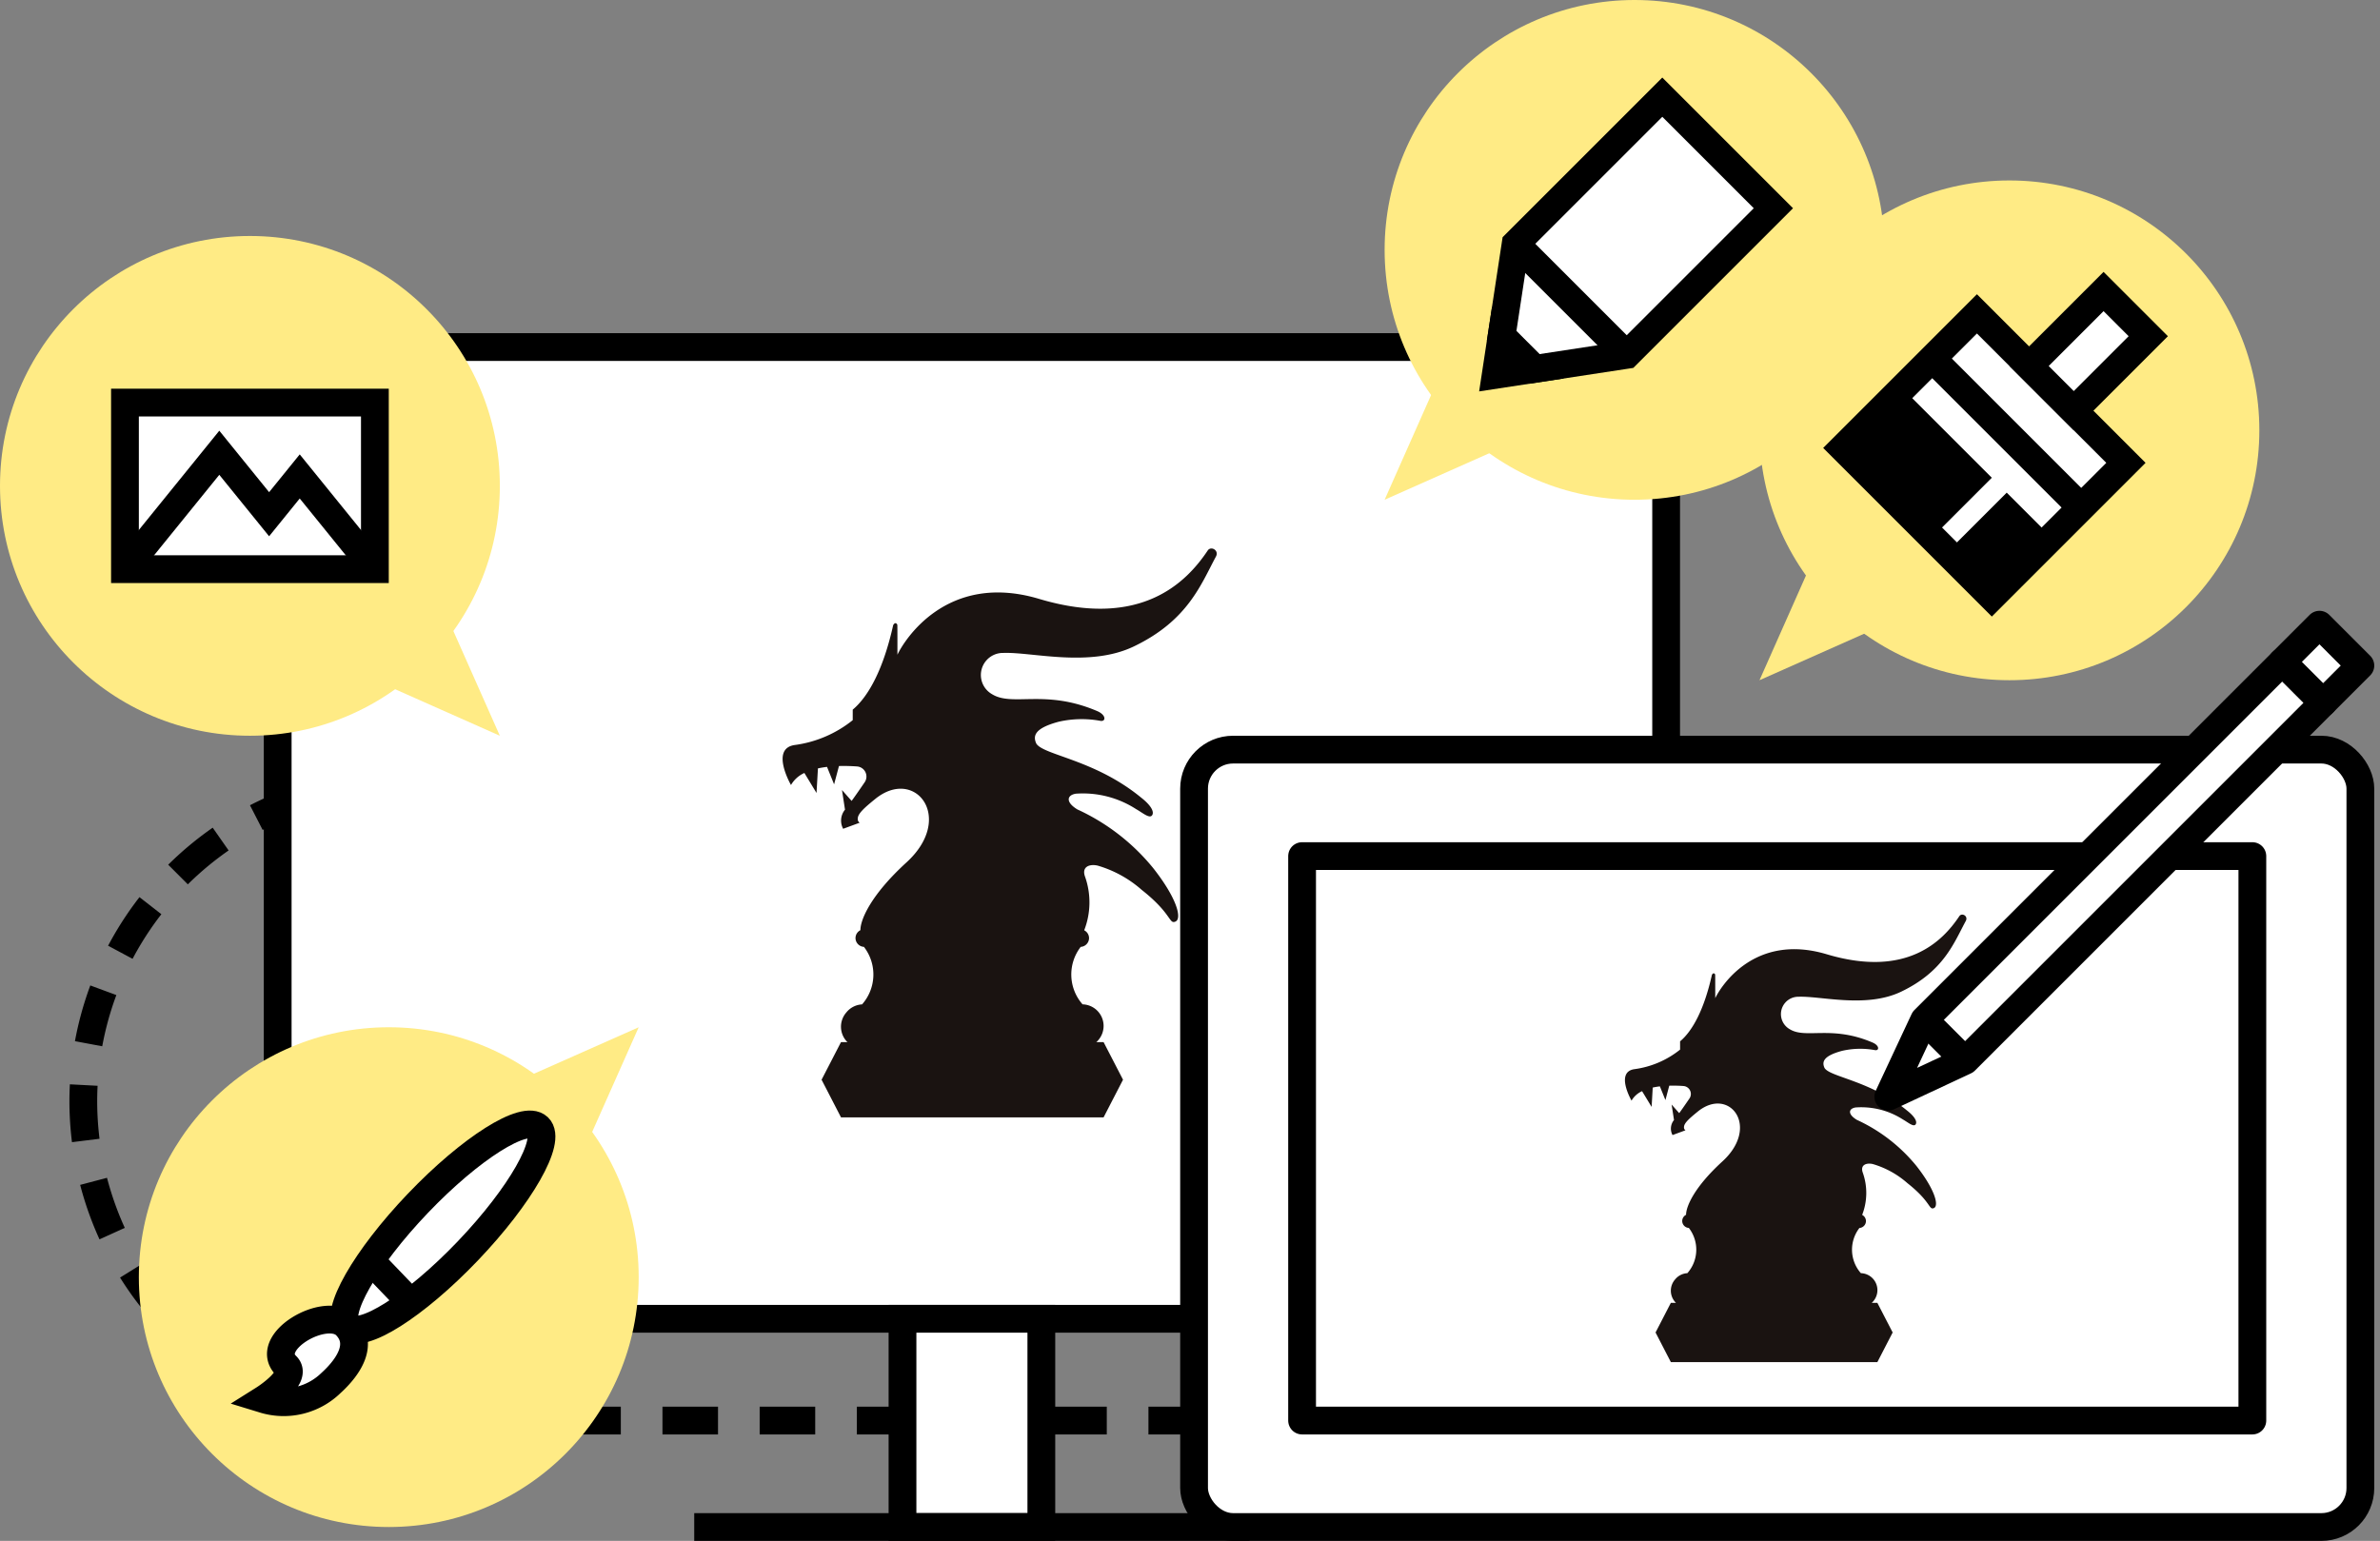
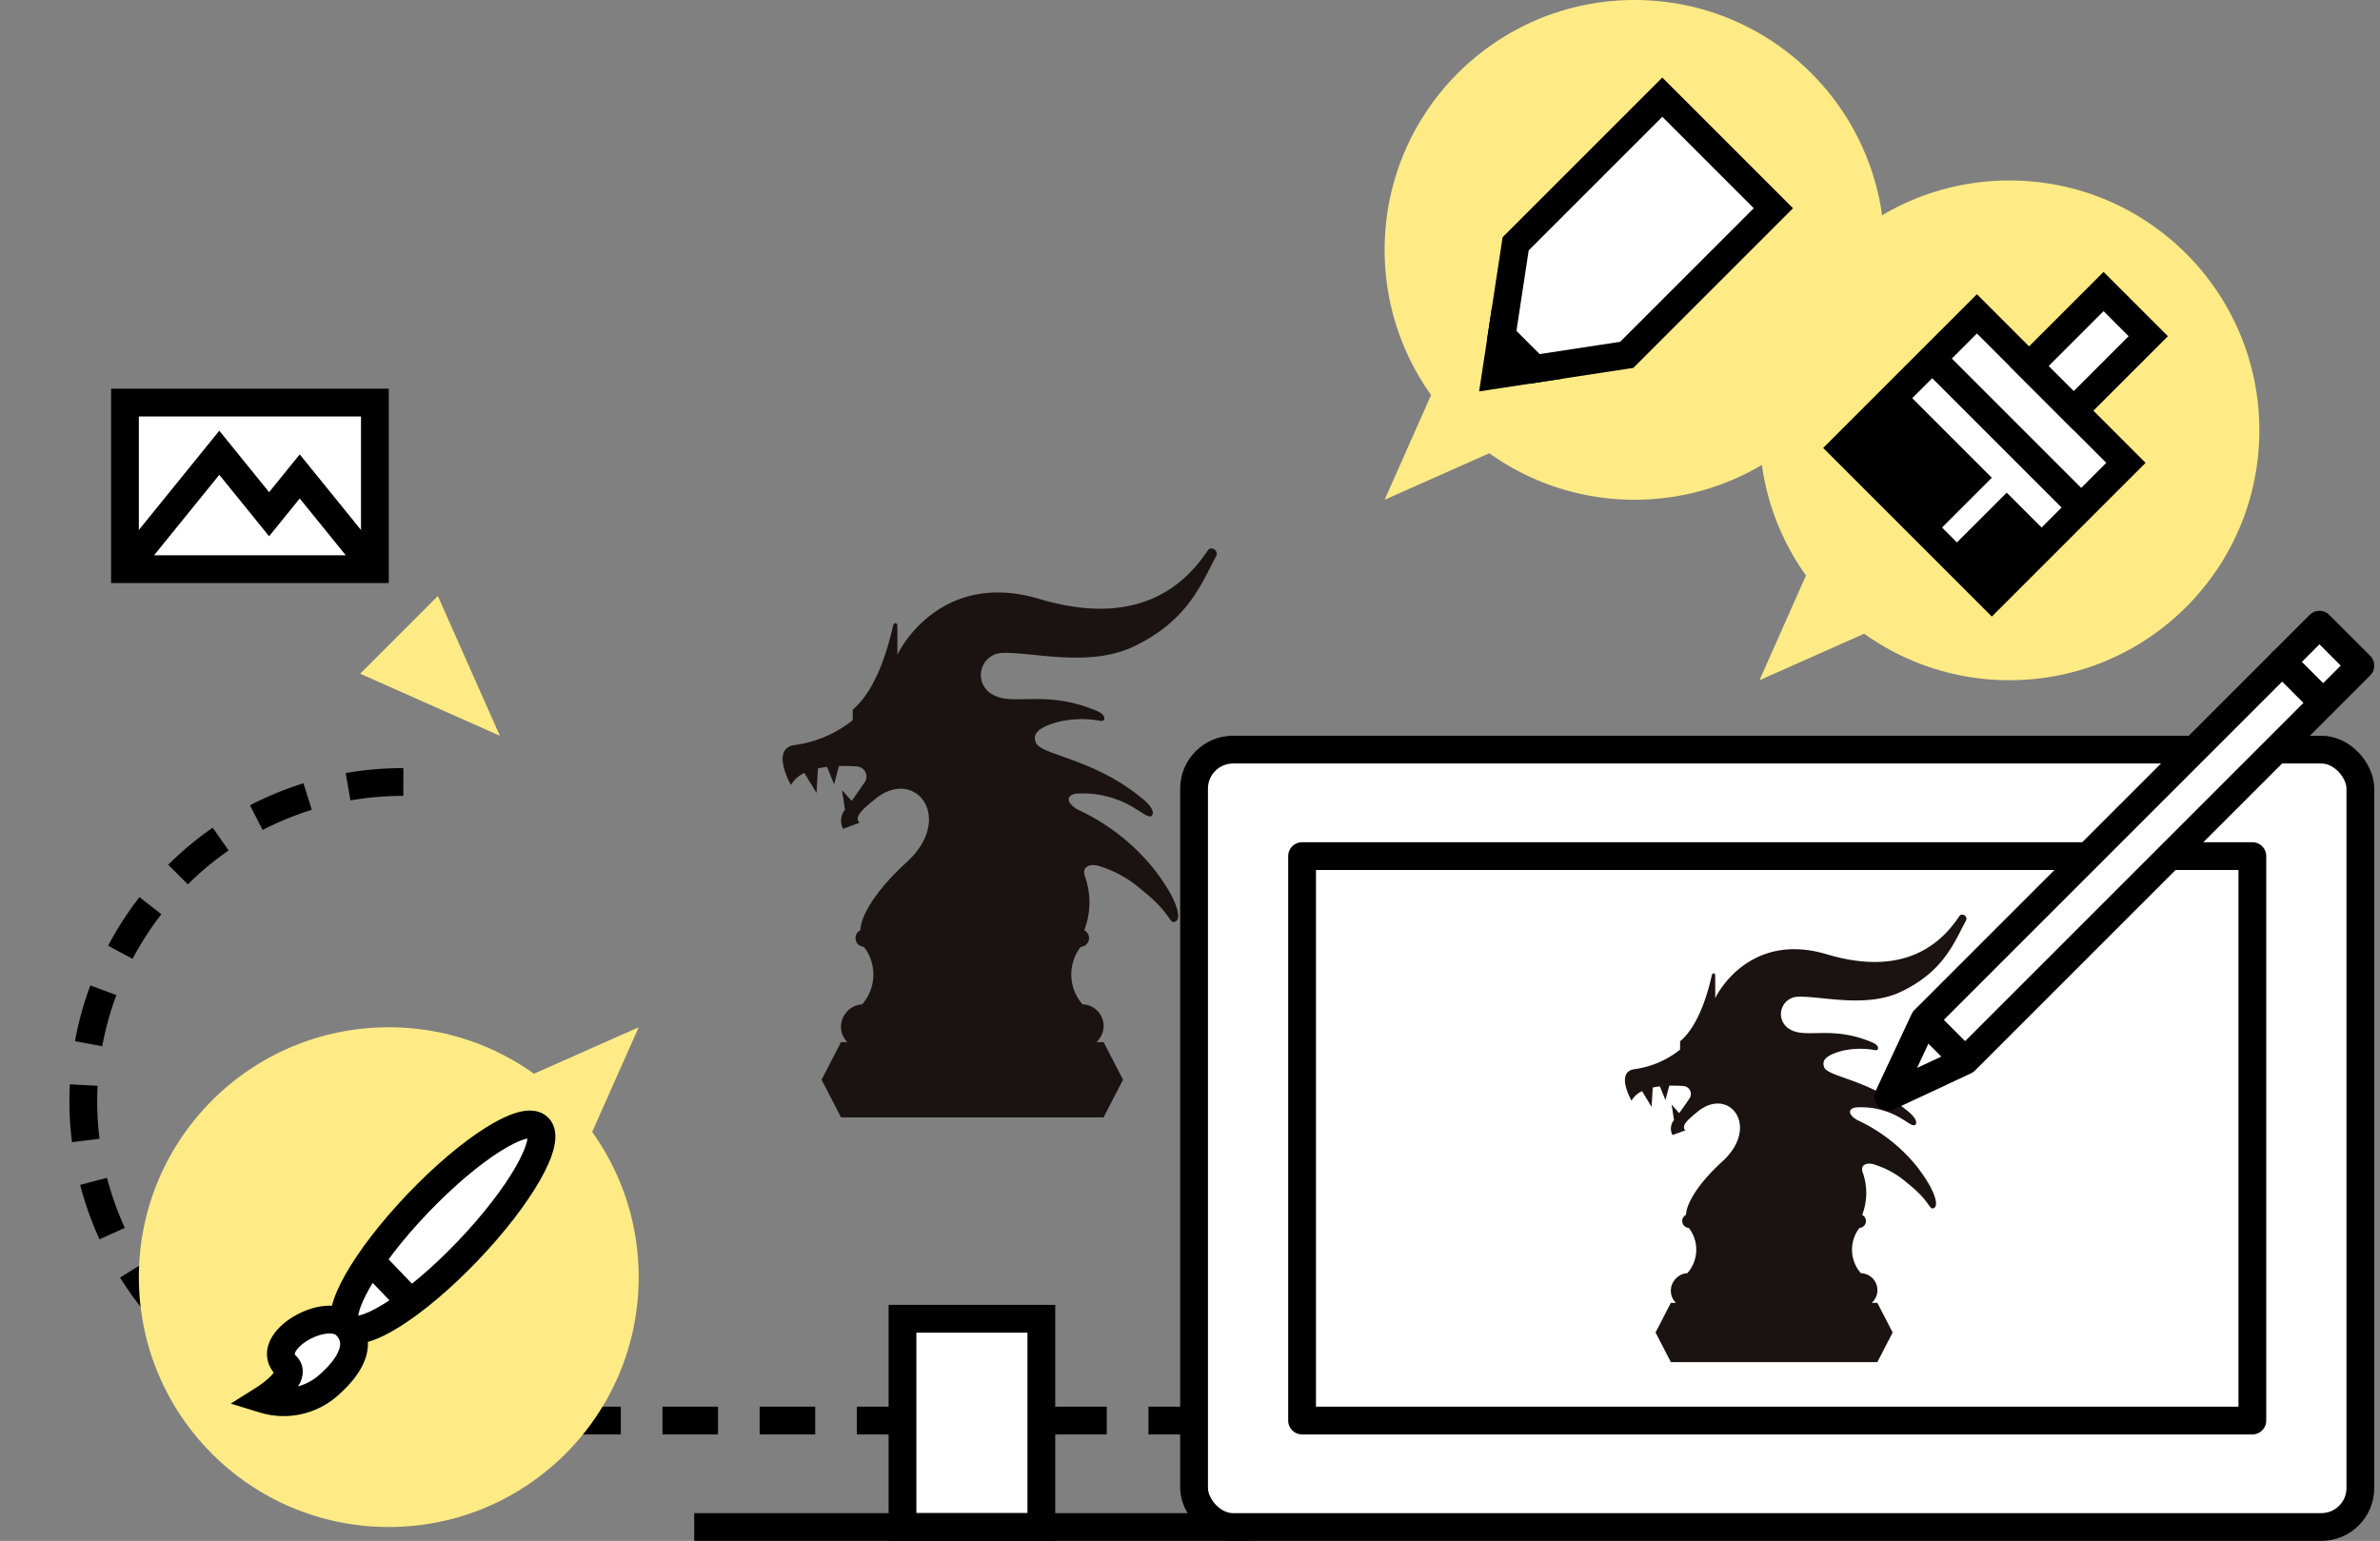
<svg xmlns="http://www.w3.org/2000/svg" width="257.121" height="166.5" viewBox="0 0 257.121 166.5">
  <rect x="0" y="0" width="257.121" height="166.5" fill="#808080" stroke="none" />
  <g id="img_05_illustrator" transform="translate(523.908 532.855)">
    <path id="パス_84" data-name="パス 84" d="M-480.333-448.358a34.538,34.538,0,0,0-34.575,34.5h0a34.538,34.538,0,0,0,34.575,34.5h85.425" fill="none" stroke="#000" stroke-miterlimit="10" stroke-width="3" stroke-dasharray="6 4.5" />
    <g id="グループ_36" data-name="グループ 36">
-       <rect id="長方形_33" data-name="長方形 33" width="150" height="105" transform="translate(-493.908 -495.355)" fill="#fff" stroke="#000" stroke-miterlimit="10" stroke-width="3" />
      <path id="パス_85" data-name="パス 85" d="M-426.408-367.855v-22.5h15v22.5Z" fill="#fff" stroke="#000" stroke-miterlimit="10" stroke-width="3" />
      <line id="線_30" data-name="線 30" x2="60" transform="translate(-448.908 -367.855)" fill="none" stroke="#000" stroke-miterlimit="10" stroke-width="3" />
    </g>
    <g id="グループ_37" data-name="グループ 37">
      <rect id="長方形_34" data-name="長方形 34" width="126" height="84" rx="4.213" transform="translate(-394.908 -451.855)" fill="#fff" stroke="#000" stroke-linejoin="round" stroke-width="3" />
      <rect id="長方形_35" data-name="長方形 35" width="60.993" height="102.661" transform="translate(-280.577 -440.351) rotate(90)" fill="#fff" stroke="#000" stroke-linejoin="round" stroke-width="3" />
      <path id="パス_361" data-name="パス 361" d="M227.1,109.976c2.442-.091,7.309,1.261,11.083-.549,4.6-2.205,5.7-5.274,6.982-7.643.288-.535-.427-.921-.7-.514-1.764,2.643-5.627,6.715-14.323,4.115-7.878-2.355-11.5,3.581-12.045,4.744,0,0,0-2.387-.007-2.5a.179.179,0,0,0-.161-.183c-.1-.009-.192.162-.192.162-.824,3.7-2.074,6.043-3.438,7.185v.894a9.981,9.981,0,0,1-4.946,2.115c-2.085.314-.3,3.4-.3,3.4a2.5,2.5,0,0,1,1.138-1.024l1.032,1.7.12-2.089c.252-.055.51-.1.772-.129l.6,1.483.413-1.556c.552-.015,1.083,0,1.538.036a.86.86,0,0,1,.646,1.343c-.49.721-1.052,1.519-1.109,1.585-.008-.006-.819-.925-.819-.925l.257,1.671h0a1.461,1.461,0,0,0-.159,1.624l1.4-.516a.362.362,0,0,1-.161-.347c0-.431.588-.941,1.482-1.67,3.393-2.765,6.8,1.6,2.668,5.38-3.1,2.833-3.926,4.911-3.926,5.761v.01a.751.751,0,0,0-.416.667h0a.754.754,0,0,0,.715.75,3.834,3.834,0,0,1-.159,4.888,1.836,1.836,0,0,0-1.3.646l-.056.067A1.841,1.841,0,0,0,213.8,143c.018.019.041.034.06.053H213.3l-1.652,3.2,1.652,3.2h22.312l1.652-3.2-1.652-3.2H235a1.756,1.756,0,0,0,.128-.123l.056-.066a1.836,1.836,0,0,0-1.354-3.019,3.84,3.84,0,0,1-.157-4.884.753.753,0,0,0,.706-.748h0a.75.75,0,0,0-.405-.66v-.018a6.553,6.553,0,0,0,.071-4.526c-.328-.878.395-1.109,1.065-.957a9.815,9.815,0,0,1,3.75,2.068c2.577,2.031,2.3,2.932,2.861,2.69s.137-1.977-1.9-4.565a17.952,17.952,0,0,0-6.43-4.969c-1.03-.627-.882-1.218-.131-1.337a8.329,8.329,0,0,1,5.115,1.3c.56.318,1.149.84,1.369.53.18-.254-.006-.778-.94-1.509-3.935-3.229-8.3-3.6-8.9-4.587-.3-.661-.14-1.3,1.879-1.848a8.772,8.772,0,0,1,3.563-.083c.459.091.533-.458-.21-.8-4.438-1.923-7.213-.387-8.969-1.446A1.876,1.876,0,0,1,227.1,109.976Z" transform="translate(-556.7 -535.128)" fill="#1a1311" />
    </g>
    <g id="グループ_38" data-name="グループ 38">
      <path id="パス_88" data-name="パス 88" d="M-311.608-418.235l-8.3,3.88,3.88-8.3,38.682-38.682,4.42,4.42Z" fill="#fff" stroke="#000" stroke-linejoin="round" stroke-width="3" />
      <rect id="長方形_36" data-name="長方形 36" width="6.251" height="5.682" transform="translate(-273.328 -465.355) rotate(45)" fill="#fff" stroke="#000" stroke-linejoin="round" stroke-width="3" />
      <line id="線_31" data-name="線 31" x2="4.42" y2="4.42" transform="translate(-316.028 -422.655)" fill="#fff" stroke="#000" stroke-linejoin="round" stroke-width="3" />
    </g>
    <g id="グループ_39" data-name="グループ 39">
      <circle id="楕円形_16" data-name="楕円形 16" cx="27" cy="27" r="27" transform="translate(-508.908 -421.855)" fill="#ffeb85" />
      <path id="パス_89" data-name="パス 89" d="M-454.908-421.855l-15.1,6.7,8.393,8.393Z" fill="#ffeb85" />
    </g>
    <g id="グループ_40" data-name="グループ 40">
      <circle id="楕円形_17" data-name="楕円形 17" cx="27" cy="27" r="27" transform="translate(-374.322 -532.855)" fill="#ffeb85" />
      <path id="パス_90" data-name="パス 90" d="M-374.322-478.855l6.7-15.1,8.393,8.393Z" fill="#ffeb85" />
    </g>
    <g id="グループ_41" data-name="グループ 41">
      <circle id="楕円形_18" data-name="楕円形 18" cx="27" cy="27" r="27" transform="translate(-333.822 -513.355)" fill="#ffeb85" />
      <path id="パス_91" data-name="パス 91" d="M-333.822-459.355l6.7-15.1,8.393,8.393Z" fill="#ffeb85" />
    </g>
    <g id="グループ_42" data-name="グループ 42">
      <rect id="長方形_37" data-name="長方形 37" width="22.765" height="20.489" transform="translate(-308.724 -468.355) rotate(-135)" fill="#fff" stroke="#000" stroke-miterlimit="10" stroke-width="3" />
      <rect id="長方形_38" data-name="長方形 38" width="6.83" height="9.106" transform="translate(-308.724 -468.355) rotate(-135)" />
      <rect id="長方形_39" data-name="長方形 39" width="13.659" height="9.106" transform="translate(-315.164 -474.794) rotate(-135)" />
      <rect id="長方形_40" data-name="長方形 40" width="6.83" height="11.383" transform="translate(-299.871 -488.477) rotate(-135)" fill="#fff" stroke="#000" stroke-miterlimit="10" stroke-width="3" />
      <line id="線_32" data-name="線 32" x1="16.098" y1="16.098" transform="translate(-315.164 -494.111)" fill="none" stroke="#000" stroke-miterlimit="10" stroke-width="3" />
    </g>
    <g id="グループ_43" data-name="グループ 43">
-       <circle id="楕円形_19" data-name="楕円形 19" cx="27" cy="27" r="27" transform="translate(-523.908 -507.355)" fill="#ffeb85" />
      <path id="パス_92" data-name="パス 92" d="M-469.908-453.355l-6.7-15.1L-485-460.058Z" fill="#ffeb85" />
    </g>
    <g id="グループ_44" data-name="グループ 44">
      <rect id="長方形_41" data-name="長方形 41" width="27" height="18" transform="translate(-510.408 -489.355)" fill="#fff" stroke="#000" stroke-miterlimit="10" stroke-width="3" />
      <path id="パス_93" data-name="パス 93" d="M-483.408-471.355l-8.119-10.019-3.308,4.082-5.381-6.641-10.192,12.578" fill="none" stroke="#000" stroke-miterlimit="10" stroke-width="3" />
    </g>
    <g id="グループ_45" data-name="グループ 45">
      <path id="パス_94" data-name="パス 94" d="M-348.166-494.511l15.844-15.844-12-12-15.844,15.844-1.516,9.957,3.559,3.559Z" fill="#fff" stroke="#000" stroke-miterlimit="10" stroke-width="3" />
-       <line id="線_33" data-name="線 33" x2="12" y2="12" transform="translate(-360.166 -506.511)" fill="none" stroke="#000" stroke-miterlimit="10" stroke-width="3" />
      <path id="パス_95" data-name="パス 95" d="M-358.123-492.994l-3.559-3.559-.639,4.2Z" stroke="#000" stroke-miterlimit="10" stroke-width="3" />
    </g>
    <g id="グループ_46" data-name="グループ 46">
      <ellipse id="楕円形_20" data-name="楕円形 20" cx="14.92" cy="3.727" rx="14.92" ry="3.727" transform="translate(-489.066 -392.05) rotate(-46.302)" fill="#fff" stroke="#000" stroke-miterlimit="10" stroke-width="3" />
      <path id="パス_96" data-name="パス 96" d="M-488.17-383.4a7.326,7.326,0,0,1-7.238,1.737s3.734-2.347,2.434-3.611c-2.637-2.565,4.324-6.568,6.46-4.344C-484.637-387.669-486.156-385.228-488.17-383.4Z" fill="#fff" stroke="#000" stroke-miterlimit="10" stroke-width="3" />
      <line id="線_34" data-name="線 34" x2="4.231" y2="4.404" transform="translate(-483.874 -396.637)" fill="none" stroke="#000" stroke-miterlimit="10" stroke-width="3" />
    </g>
    <path id="パス_360" data-name="パス 360" d="M232.194,112.384c3.1-.116,9.292,1.6,14.091-.7,5.845-2.8,7.253-6.706,8.876-9.716.366-.68-.543-1.171-.888-.654-2.243,3.36-7.154,8.537-18.21,5.232-10.016-2.993-14.624,4.552-15.313,6.031,0,0,.005-3.035-.009-3.173a.227.227,0,0,0-.205-.233c-.124-.012-.244.206-.244.206-1.048,4.71-2.637,7.682-4.371,9.134v1.137a12.689,12.689,0,0,1-6.289,2.689c-2.651.4-.381,4.318-.381,4.318a3.175,3.175,0,0,1,1.446-1.3l1.312,2.162.153-2.656c.32-.07.649-.124.982-.164l.764,1.886.526-1.978c.7-.02,1.376.005,1.955.046a1.093,1.093,0,0,1,.821,1.708c-.623.917-1.337,1.931-1.409,2.014-.01-.008-1.041-1.176-1.041-1.176l.326,2.124h0a1.857,1.857,0,0,0-.2,2.065l1.784-.656a.46.46,0,0,1-.205-.441c0-.548.748-1.2,1.884-2.123,4.314-3.515,8.647,2.033,3.392,6.84-3.939,3.6-4.991,6.244-4.991,7.325v.013a.955.955,0,0,0-.529.848h0a.959.959,0,0,0,.909.953,4.875,4.875,0,0,1-.2,6.215,2.335,2.335,0,0,0-1.659.822l-.071.085a2.341,2.341,0,0,0,.078,3.1c.023.025.053.043.077.067h-.7l-2.1,4.066,2.1,4.068h28.366l2.1-4.068-2.1-4.066h-.782a2.232,2.232,0,0,0,.163-.156l.071-.084a2.334,2.334,0,0,0-1.722-3.838,4.882,4.882,0,0,1-.2-6.21.958.958,0,0,0,.9-.95h0a.953.953,0,0,0-.516-.839v-.023a8.331,8.331,0,0,0,.091-5.754c-.416-1.117.5-1.409,1.354-1.216a12.479,12.479,0,0,1,4.767,2.629c3.276,2.583,2.927,3.728,3.638,3.419.729-.316.174-2.514-2.421-5.8a22.823,22.823,0,0,0-8.175-6.318c-1.31-.8-1.121-1.548-.166-1.7a10.589,10.589,0,0,1,6.5,1.659c.712.4,1.461,1.069,1.74.674.229-.323-.008-.989-1.195-1.919-5-4.106-10.55-4.575-11.316-5.832-.383-.84-.178-1.653,2.388-2.35a11.153,11.153,0,0,1,4.529-.105c.583.116.678-.582-.267-1.023-5.642-2.444-9.17-.492-11.4-1.839A2.385,2.385,0,0,1,232.194,112.384Z" transform="translate(-647.705 -574.687)" fill="#1a1311" />
  </g>
</svg>